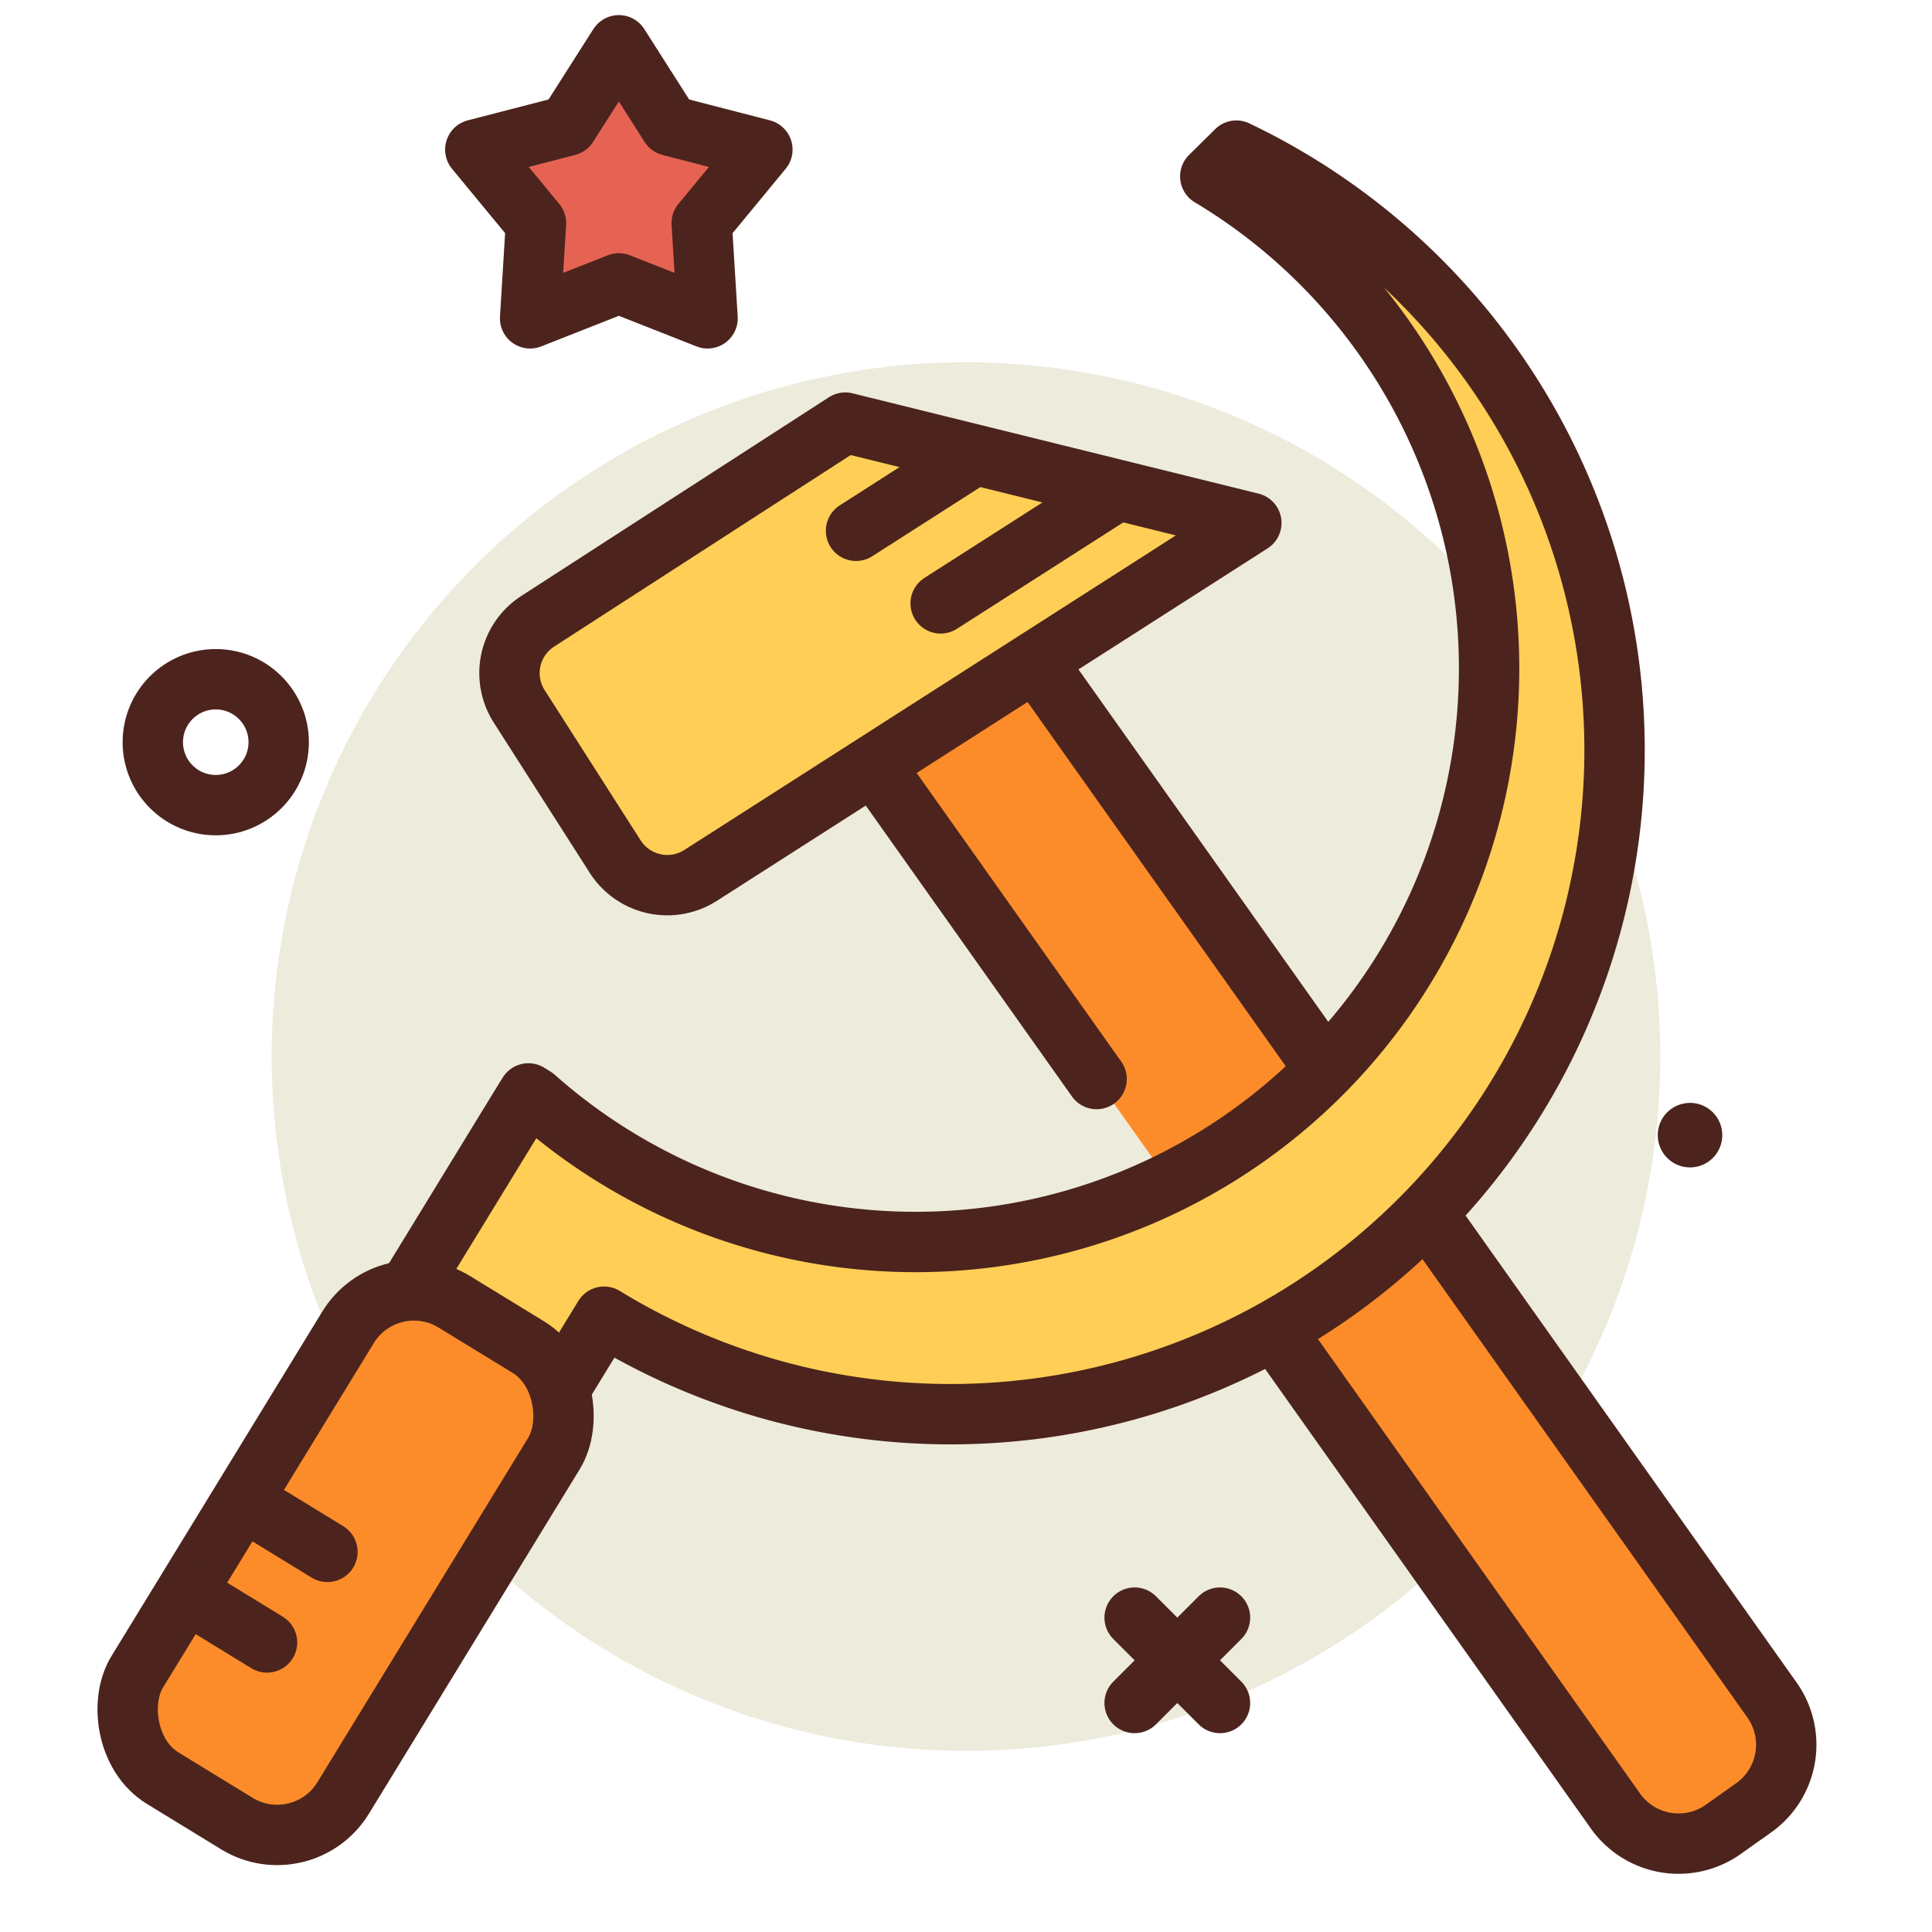
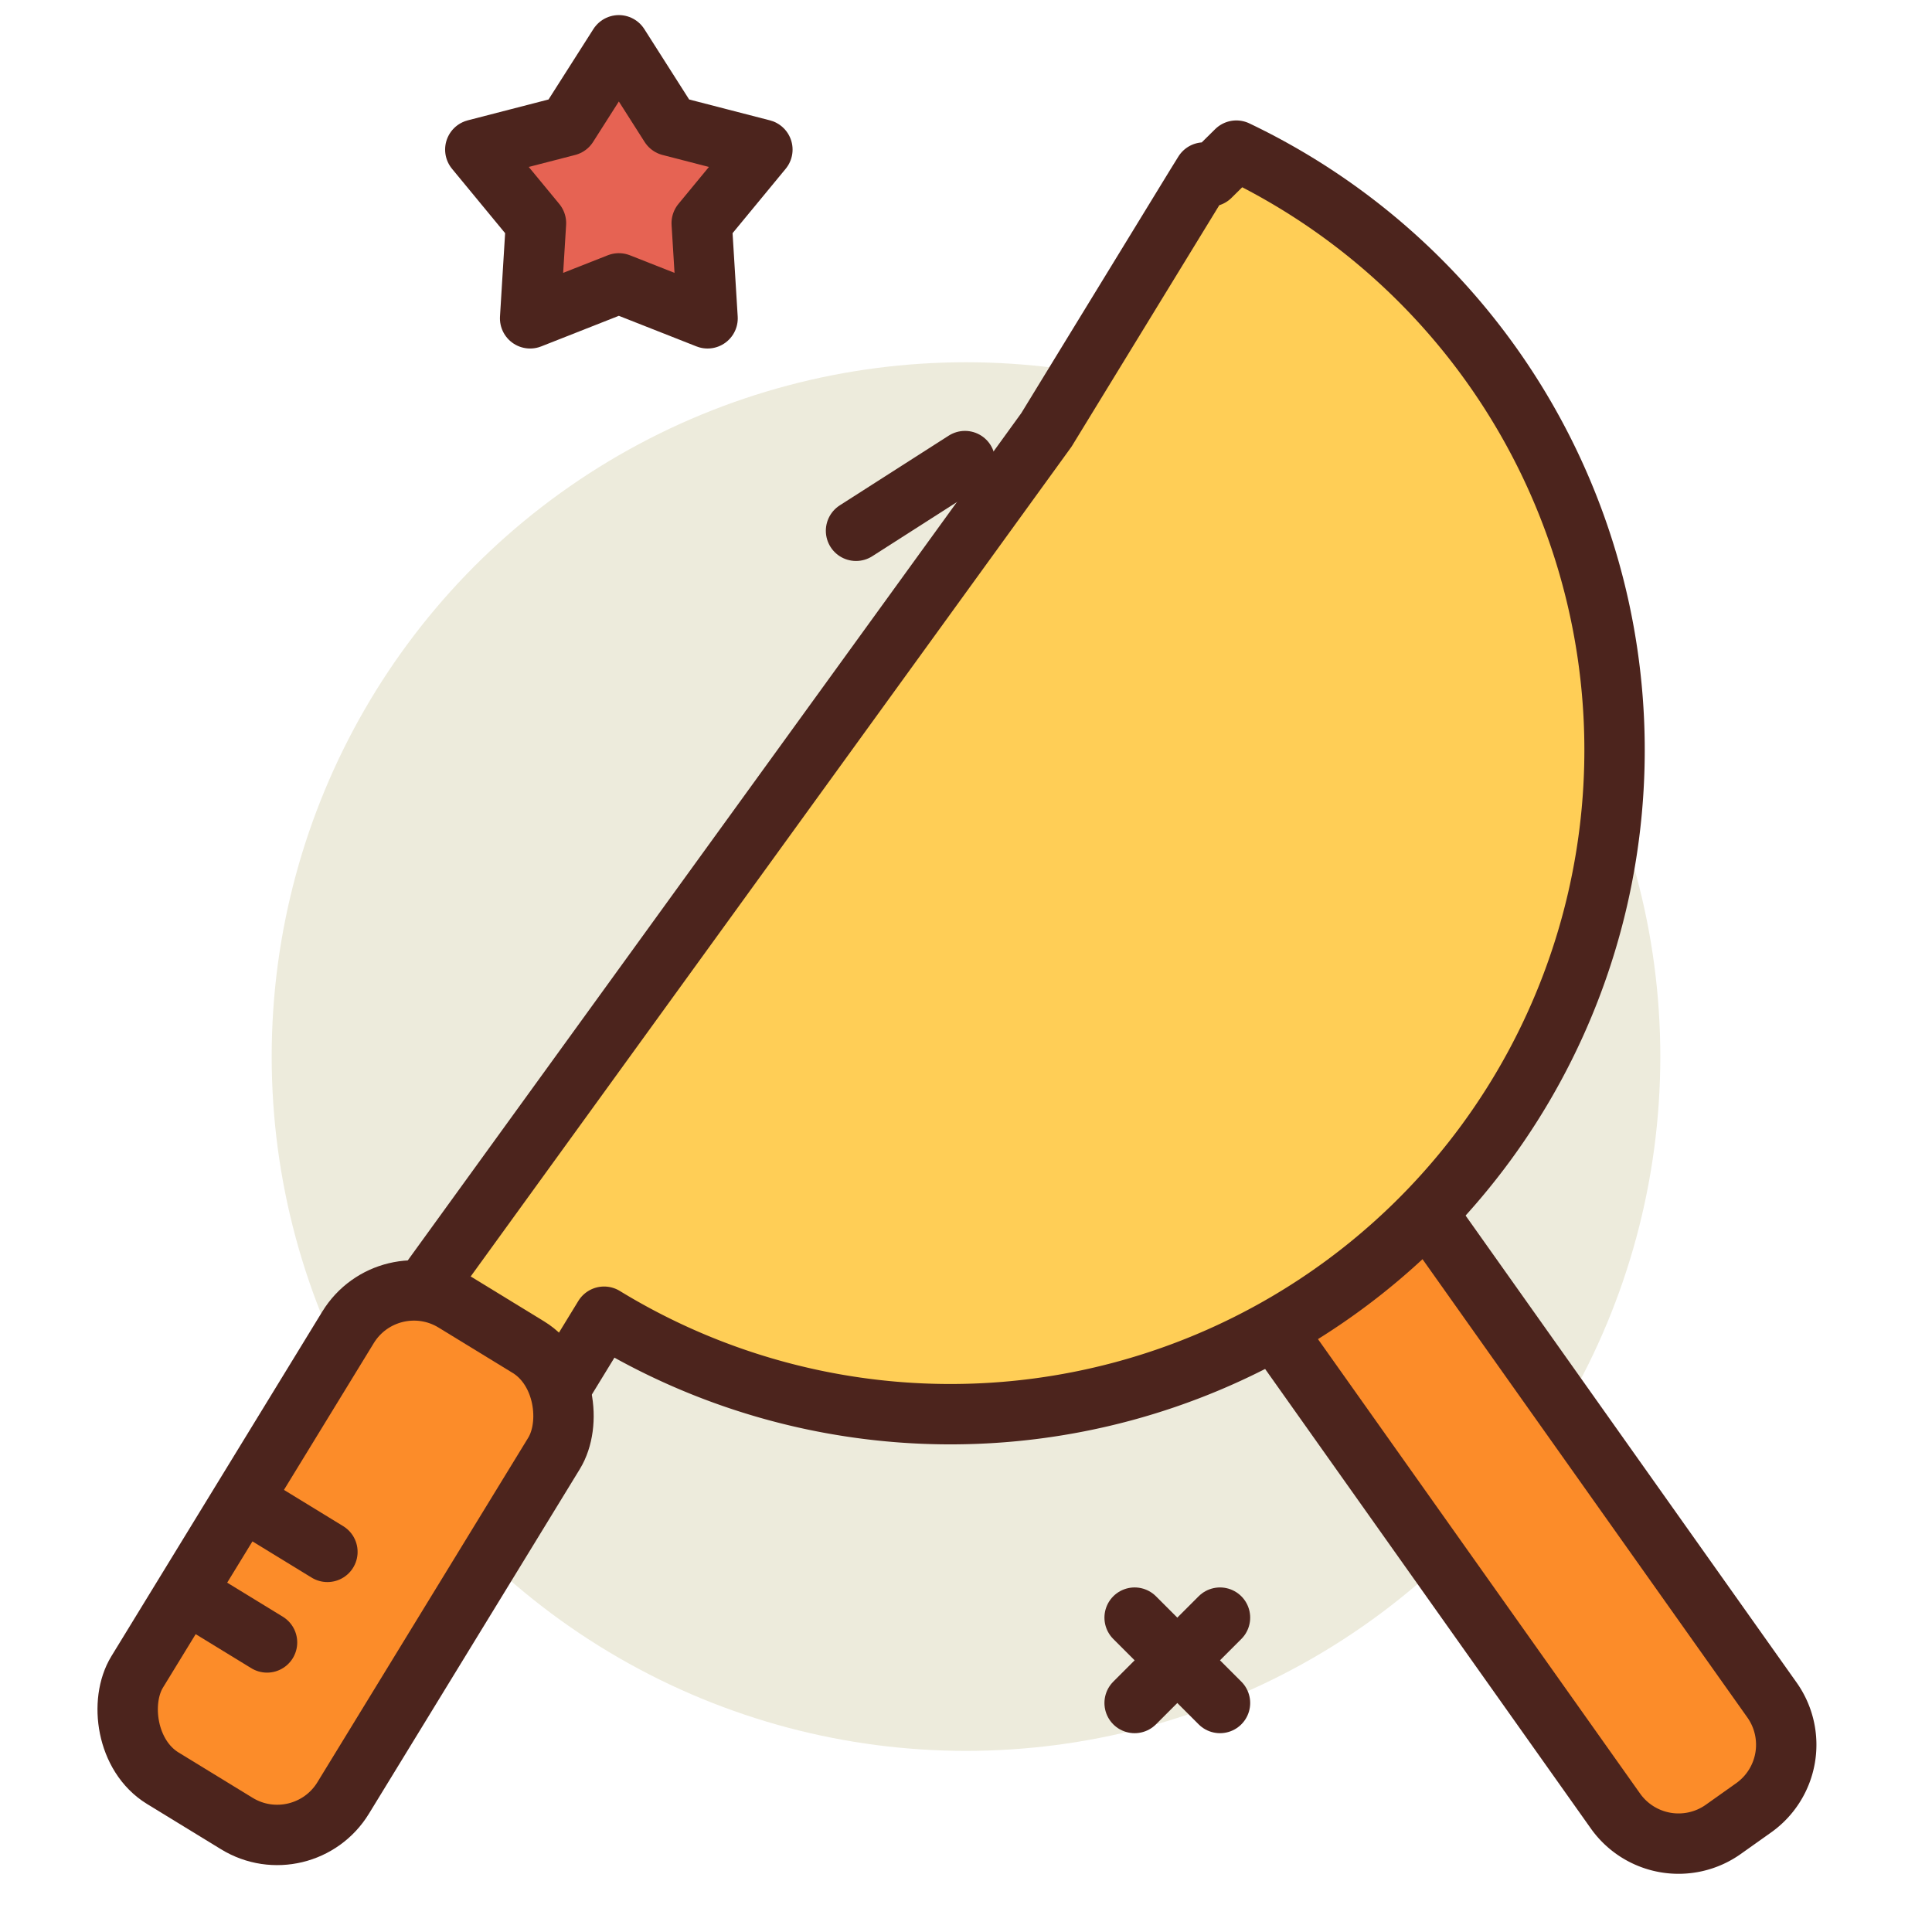
<svg xmlns="http://www.w3.org/2000/svg" width="800px" height="800px" viewBox="0 0 64 64">
  <title>communism</title>
  <g id="communism">
    <circle cx="32" cy="35" r="23" style="fill:#edebdc" />
    <path d="M40.052,41,53.514,59.992a2.562,2.562,0,0,0,3.571.609l1.006-.714a2.562,2.562,0,0,0,.609-3.571L34.178,21.721a2.562,2.562,0,0,0-3.571-.609l-1.006.714a2.562,2.562,0,0,0-.609,3.571l7.334,10.347" style="fill:#fc8c29;stroke:#4c241d;stroke-linecap:round;stroke-linejoin:round;stroke-width:2px" />
-     <path d="M41.452,17.323,23.207,29a2.048,2.048,0,0,1-2.826-.621L17.2,23.4a2.044,2.044,0,0,1,.621-2.825L28,14Z" style="fill:#ffce56;stroke:#4c241d;stroke-linecap:round;stroke-linejoin:round;stroke-width:2px" />
-     <line x1="36.966" y1="16.274" x2="31.16" y2="19.988" style="fill:#ffce56;stroke:#4c241d;stroke-linecap:round;stroke-linejoin:round;stroke-width:2px" />
    <line x1="31.966" y1="15.274" x2="28.357" y2="17.583" style="fill:#ffce56;stroke:#4c241d;stroke-linecap:round;stroke-linejoin:round;stroke-width:2px" />
-     <circle cx="55.984" cy="37.603" r="1.069" style="fill:#4c241d" />
    <line x1="37.586" y1="53.586" x2="40.414" y2="56.414" style="fill:none;stroke:#4c241d;stroke-linecap:round;stroke-linejoin:round;stroke-width:2px" />
    <line x1="40.414" y1="53.586" x2="37.586" y2="56.414" style="fill:none;stroke:#4c241d;stroke-linecap:round;stroke-linejoin:round;stroke-width:2px" />
-     <circle cx="7.147" cy="24.586" r="2.085" style="fill:none;stroke:#4c241d;stroke-linecap:round;stroke-linejoin:round;stroke-width:2px" />
-     <path d="M40.092,5.843a19,19,0,1,1-22.38,30.506l-.208-.128-.248.4-1.923,3.143-3.049,4.983L10.718,47.31l5.118,3.132,4.175-6.824A22,22,0,1,0,40.956,4.99Z" style="fill:#ffce56;stroke:#4c241d;stroke-linecap:round;stroke-linejoin:round;stroke-width:2px" />
+     <path d="M40.092,5.843l-.208-.128-.248.4-1.923,3.143-3.049,4.983L10.718,47.31l5.118,3.132,4.175-6.824A22,22,0,1,0,40.956,4.99Z" style="fill:#ffce56;stroke:#4c241d;stroke-linecap:round;stroke-linejoin:round;stroke-width:2px" />
    <rect x="7.448" y="42.515" width="8" height="18.502" rx="2.561" ry="2.561" transform="translate(28.704 1.636) rotate(31.465)" style="fill:#fc8c29;stroke:#4c241d;stroke-linecap:round;stroke-linejoin:round;stroke-width:2px" />
    <line x1="8.846" y1="54.408" x2="6.392" y2="52.906" style="fill:#fc8c29;stroke:#4c241d;stroke-linecap:round;stroke-linejoin:round;stroke-width:2px" />
    <line x1="10.846" y1="51.408" x2="8.392" y2="49.906" style="fill:#fc8c29;stroke:#4c241d;stroke-linecap:round;stroke-linejoin:round;stroke-width:2px" />
    <polygon points="20.5 1.5 22.197 4.165 25.255 4.955 23.245 7.392 23.439 10.545 20.5 9.387 17.561 10.545 17.755 7.392 15.745 4.955 18.803 4.165 20.5 1.5" style="fill:#e66353;stroke:#4c241d;stroke-linecap:round;stroke-linejoin:round;stroke-width:2px" />
  </g>
</svg>